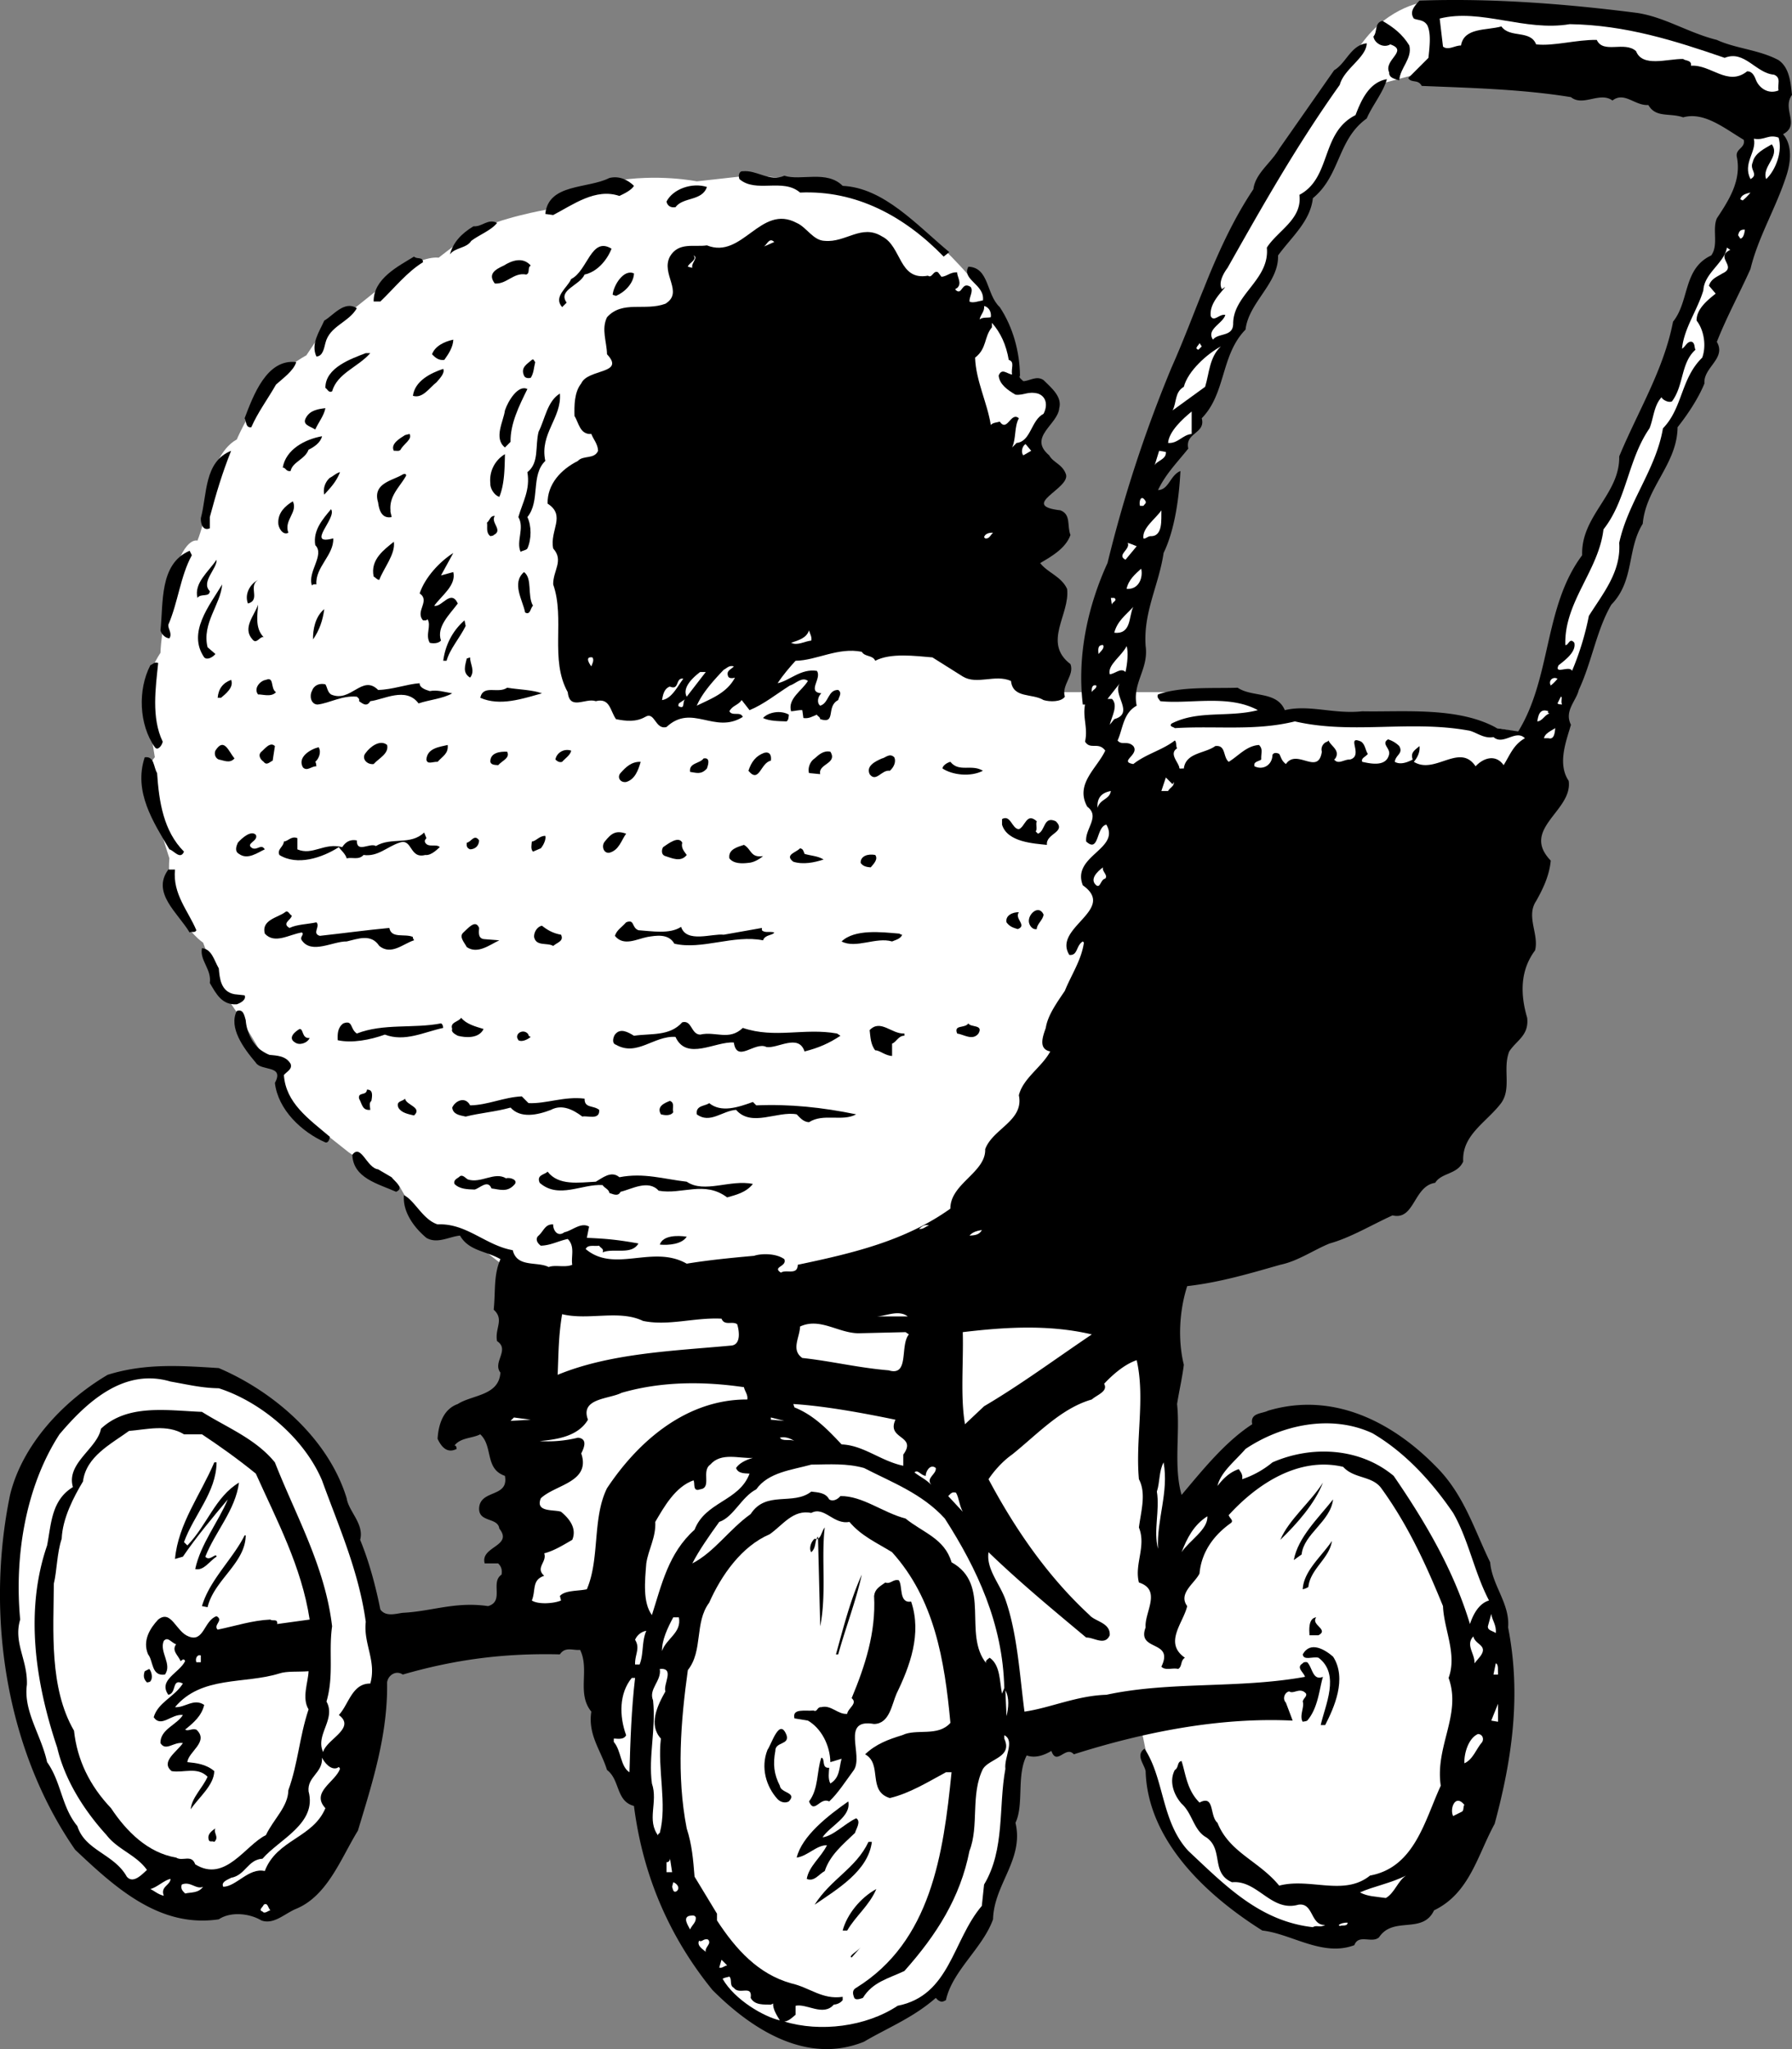
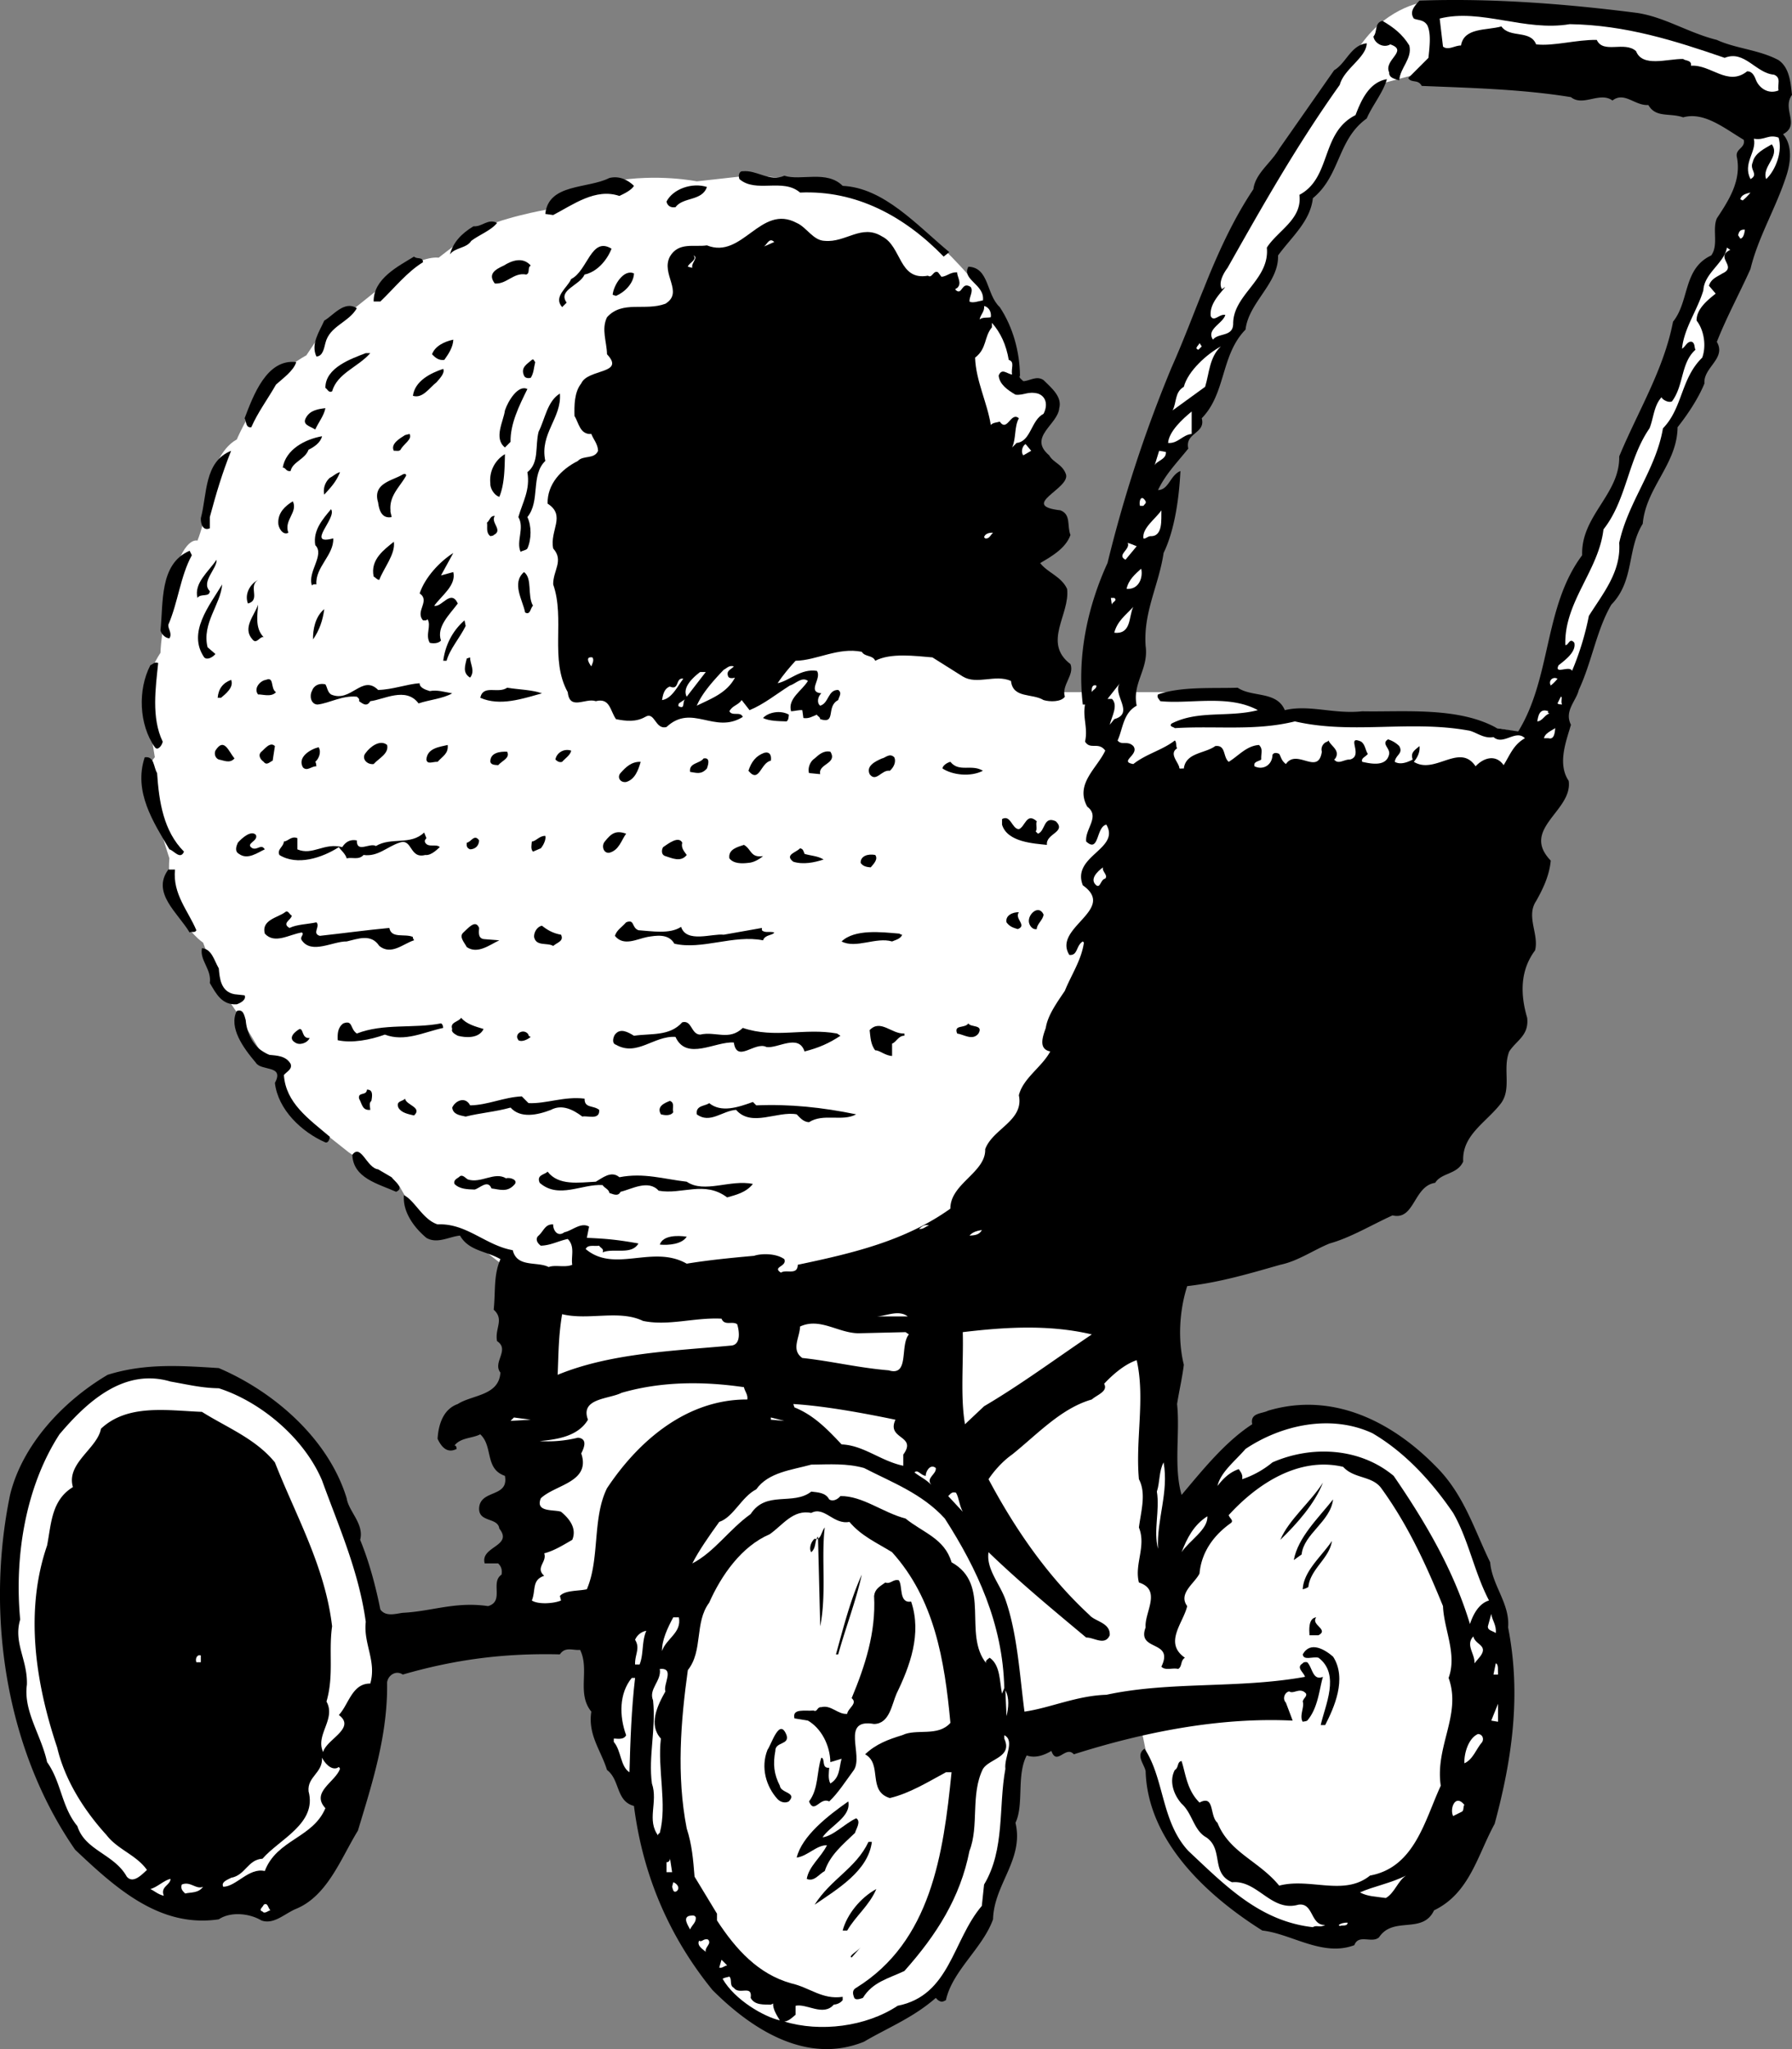
<svg xmlns="http://www.w3.org/2000/svg" width="159.698" height="182.512">
  <rect width="100%" height="100%" fill="#808080" stroke="none" />
  <path fill="#fff" d="m103.3 134.453.5-23-27.704 22.7 11.5 20.5 14-1.2 1.703 8.2s3.274 5.777 6.797 8c3.477 2.277 6.727 3.277 9.203 3 2.524-.223 6.297-2.7 6.297-2.7l7.203-17.8s.024-18.973-10.203-23c-10.273-3.973-14.5 4.5-14.5 4.5l-4.797.8m33.297-69-6.797-1.3-15.203-.7-4.5-1.8H93.8l-8-29 2.297-6s-5.273-6.973-10.297-9c-4.976-1.973-11.203-2-11.203-2l-4.5.5s-3.523-.723-7.5 0c-4.023.777-5.797 2.5-5.797 2.5s-4.476.777-6.5 2c-1.976 1.277-3.203 2.3-3.203 2.3s-1.523-.273-4 1.7c-2.523 2.027-3.5 2.8-3.5 2.8l-2.297 1.2-2 3s-2.476 1.277-4 3.5c-1.476 2.277-2.203 4-2.203 4s-1.773.777-2.297 4c-.476 3.277-1.203 5-1.203 5s-1.273-.473-2.297 3.8c-.976 4.227-1 6.2-1 6.2s-1.476 2.027-1.203 4.3c.227 2.227.703 5 .703 5s-.976.727-.203 3.7c.727 3.027 1.5 5.3 1.5 5.3s-.273 2.227.703 4.5c1.024 2.227 2.297 3 2.297 3l1.5 4 1.703 2.5 1.797 3 1.703 1 1 4 5.297 4.2 4.5 3 2 3.5 3.703.8 5.797 4.5h45.5l44-49M127.096.152s-3.273.278-5.797 3.801c-2.476 3.477-11.476 15.477-14 21.7-2.476 6.277 1.5 6 1.5 6l4.297-8.2 3-4.8 2.5-5 4.5-6.2 3.703-1 3.297-3.3-3-3" />
  <path d="M152.999 3.555c1.675.773 3.773.875 5.5 1.8.972.672 1.074 1.973 1.199 3.098-.926 1.277.773 2.676-.801 3.5.875.977.676 2.574.3 3.7-.925 2.874-2.523 5.476-3.198 8.3-.926 2.074-2.125 4.277-3 6.5.875 1.477-1.227 2.277-1.102 3.7-.523 1.277-1.426 2.675-2.398 3.902-.028 3.273-2.825 5.375-3.102 8.597-1.426 2.278-.723 5.078-2.8 7.203-1.325 2.274-1.723 5.075-2.9 7.598-.226.977-1.323 1.875-.698 3.102-.426 1.472-1.227 3.472-.2 5 .375 2.675-4.328 4.273-1.601 7.097-.125 1.375-.727 2.578-1.301 3.602-.926 1.375.277 2.976-.098 4.398-1.328 1.778-1.328 3.875-.703 6 .176 1.578-.922 1.977-1.597 3-.625 1.578.273 3.375-.801 4.703-1.324 1.672-3.426 2.774-3.301 5.098-.523 1.176-1.926.977-2.5 1.902-1.926.274-1.824 3.375-3.8 2.899-1.923.875-3.723 1.976-5.598 2.5-1.426.574-2.825 1.574-4.403 1.898-2.722.778-5.422 1.578-8.297 1.903-.726 2.273-.828 4.875-.3 7-.125 1.074-.426 2.375-.602 3.5.277 2.574-.324 5.574.402 8.097 1.875-2.222 3.875-4.722 6.297-6.297-.222-1.027.875-.925 1.403-1.203 5.773-1.722 11.074.977 15 5 2.472 2.477 3.375 5.578 4.8 8.5.172 2.078 1.774 3.676 1.598 5.801 1.176 5.977.375 11.676-1.2 17.5-1.523 2.777-2.226 6.176-5.398 7.7-1.027 2.175-3.625.476-4.902 2.402-.625.574-1.824-.325-2.2.699-2.823 1.074-5.624-1.024-8.198-1.3-4.825-3.024-10.227-7.927-10.403-14.2-.125-.625-.922-1.426-.098-2 1.774 2.676 1.473 6.476 3.899 9.101 3.277 3.075 6.375 6.274 11.101 6.797.375-.222.575.078 1.098-.199-1.324.074-1.023-2.023-2.398-1.8-2.426.675-3.625-2.223-5.899-2-1.926-.825-.726-2.923-2.3-4-1.126-.626-1.227-2.126-2.2-3-.726-.825-1.125-2.024-.601-3 .375-.223.175-.723.601-.798.375 1.172.473 2.575 1.598 3.7 1.375-.727.875 1.175 1.601 1.8 1.075 2.672 3.676 3.375 5.5 5.598 2.774-.723 5.774.977 8.098-.898 3.977-.727 4.875-4.926 6.3-8-.523-3.528 1.876-6.325.7-9.602.777-2.125-.422-4.324-.5-6.398-1.523-3.727-3.125-7.227-5.5-10.5-.824-1.125-2.422-.825-3.398-1.903-3.926-.922-7.625 1.477-10.2 4.301.075.277.473.477.2.7-1.524 1.077-2.625 2.577-2.801 4.5-.426.874-1.926 1.777-1.098 2.902-.328 1.472-2.125 3.273-.203 4.597-.422.278-.223.778-.598 1-.527-.125-1.125.176-1.5-.199 1.176-2.426-2.226-1.324-1.402-3.5-.125-1.324 1.477-3.324-.598-4-.425-1.625.676-3.223 0-4.898.176-1.426.676-3.028 0-4.301-.324-3.524.575-7.227-.199-10.602-1.125.375-2.226 1.375-2.902 2.102.375.676-.625.976-1.098 1.398-2.726.778-4.828 3.078-7.101 4.903-.825.574-1.625 1.472-2.102 2.199 2.277 4.273 5.176 8.574 9 12.101.477.575 1.875.672 1.8 1.797-.425.977-1.425.176-2.097.203-3.027-2.527-5.926-4.925-8.703-7.601-.223 1.476.977 2.773 1.5 4.2 1.078 3.073 1.277 6.776 1.703 10 2.274-.325 4.672-1.427 7.297-1.5 5.676-1.224 11.777-.524 17.703-1.599-.125-.425-.828-.828-.203-1.203.078-.125.277-.125.402-.097.473.472.473 1.675 1.399 1.3-.324 1.075-.426 2.774-1.399 3.899-.125.074-.324.074-.402.101-.324-.527.176-1.328 0-1.8.078-.325.375-.426.3-.7-.523-.625-1.124.075-1.5-.203-.425.078-.624.676-.3 1 .176.477.375.977.602 1.602-6.625-.324-13.426 1.074-19.5 3-.727-.824-1.524 1.074-2-.301-.625.375-1.426.676-2.2.402-.925 1.774-.226 4.375-1 6 .774 3.274-1.925 5.473-2 8.598-.925 2.574-3.625 4.574-4.199 7.2-.328.175-.426.175-.703 0l-.2-.2c-2.023 1.777-4.323 2.676-6.398 3.902-5.125 2.075-10.027-1.125-13.5-4.601-3.925-4.824-6.226-10.324-7-16.399-1.625-.425-1.226-2.328-2.402-3.203-.523-1.722-1.723-3.125-1.398-5.199-1.325-1.625-.125-3.723-1-5.5-.625.074-1.325-.324-1.801.402-5.024-.125-9.426.473-14 1.797-.625-.422-1.324.078-1.399.703.075 4.672-1.324 8.973-2.601 13.2-1.524 2.472-2.723 5.875-5.598 7-1.027.472-1.926 1.375-3 1-1.027-.625-2.726-.825-3.8-.102-5.227.777-9.126-2.723-12.801-6.2-6.125-8.823-8.024-20.823-5.801-31.6 1.074-4.423 4.676-8.325 8.7-10.7 3.276-1.023 6.374-.824 9.901-.598 4.875 2.075 9.774 6.274 11.399 11.598.176 1.176 1.574 2.277 1.2 3.7.776 1.874 1.374 4.077 1.8 6.202.476.672 1.375.375 2 .297 2.574-.125 4.676-1.023 7.601-.597 1.473-.426.176-2.125 1.2-2.801.074-.426-.024-.727-.301-1h-1.2c-.425-1.524 2.575-1.524 1.302-3.102-.125-1.023-1.825-.523-1.801-1.797.074-1.726 2.676-.925 2.3-2.902-1.824-.625-1.027-2.625-2.199-3.7-.726.376-1.726.274-2.3 1 .175-.023.175.177.199.302-.926.472-1.426-.325-1.7-.903.075-1.222.473-2.625 1.801-3.097 1.274-.825 3.672-.727 3.797-2.801-.722-.926.875-2.024-.297-2.801-.226-1.125.672-1.926-.3-2.8.175-1.723-.028-3.024.597-4.5-1.222-.723-2.824-.723-3.597-2.098-.926.074-2.028.773-3 .199-1.227-1.024-2.125-2.426-2-3.801.972.477 1.675 2.176 3 2.602 2.574-.125 4.273 1.875 6.699 2.3.375 1.575 2.176.973 3.199 1.5.574-.226 1.477.075 2.102-.203-.125-.722.273-1.625-.403-2.297-.824.172-1.523.575-2.398.598-.324-.223-.524-.625-.2-.898.473-.426.575-1.028 1.301-1-.027.472.375 1.175 1 .699.672-.125 1.473-.926 2.2-.5l-.2 1c1.774.074 2.774.176 4.598.5-.625 1.074-2.223.375-3.2.8.177-.324-.226-.425-.3-.601-.426.074-1.023-.125-1.2.3 2.575 2.177 5.977-.425 9 1.302 1.977-.325 4.075-.528 6-.7.677-.226 1.977-.226 2.7.297.277.676-1.125.676-.3 1.203.476-.328 1.476.274 1.5-.703 4.874-1.023 9.577-2.125 13.6-5-.023-2.222 3.177-3.222 3.102-5.297.672-1.828 3.473-2.527 3-4.8.375-1.528 2.075-2.528 2.797-3.903-1.125-.222-.625-1.422-.398-2.097.176-1.125.976-2.227 1.699-3.301.574-1.426 1.477-2.727 1.7-4.301l-.098-.098c-.625.375-.426 1.274-1.2 1.2-1.527-2.426 4.274-4.028 1.2-6.2-1.028-2.625 3.375-3.226 2.097-5.402-.922.176-.625 2.574-1.797 1.5-.125-1.125 1.274-2.223.098-3.098-1.125-2.027.875-3.425 1.602-5-.625-.828-1.325-.027-1.801-.8.273-1.227-.227-2.125 0-3.301h-.2c-.527-4.426.473-8.824 2.2-12.602a118.355 118.355 0 0 1 5.699-17.398c2.375-5.324 3.977-10.926 7.3-15.899.177-1.425 1.575-2.328 2.302-3.601l4.898-7c1.074-.625 1.477-2.227 2.902-2.399-.027 1.274-2.027 2.274-2.402 3.7-3.824 5.375-6.824 10.675-10 16.3-.426.575-.824 1.375-.5 1.899l.3-.2c-.425.575-1.425 1.473-1.3 2.598.277.578.777-.222 1.3-.098-.226.774-1.726 1.274-1.1 2.2.476-.625 1.777-.227 1.8-1.399-.023-2.625 3.277-3.926 3-6.8.977-1.528 3.176-2.528 2.902-4.7 2.875-1.527 1.875-5.527 5-7.101.473-1.227 1.172-2.926 2.797-3.2-.324 1.176-1.324 2.375-1.797 3.5-2.625 1.875-2.328 5.075-4.8 7.098-.227 2.078-1.926 3.477-3.102 5.102.074 2.476-2.625 4.175-2.898 6.601-2.227 2.274-1.727 5.672-3.903 7.899.375 1.375-1.523 1.273-1.199 2.699-1.023 1.277-2.023 2.277-2.7 3.7.977-.024 1.075-1.325 2-1.7-.124 2.476-.523 5.277-1.5 7.3-.425 2.876-1.823 5.274-1.6 8.301.277 2.075-1.223 3.274-.798 5.301-1.226.672-1.226 2.074-1.703 3.098.375.476.875-.023 1.403.5.574.777-1.325 1.375 0 1.601 1.175-.925 2.574-1.226 3.699-2.101.176.176.074.476.199.7-.723.476.074 1.175.2 1.702-.024.172.175.074.402.098.175-1.426 1.875-1.324 2.8-2 .973-.125.672.977 1.2 1.402.875-.527 1.574-1.425 2.699-1.5.375.375.176.672.199 1.297-.223.176-.723.176-.598.602.774.375 1.575-.125 1.598-1 .074-.227.375-.227.602-.102.175.278.175.578.597.903.977-1.426 2.875 1.074 3.203-1.102-.125-.426.172-.824.5-.898l.098-.102c.176.477 1.074.875.602 1.602l-.102.097c.375.477.875-.023 1.402 0 1.274-.324-.425-2.222 1-1.597.375.273.375.773.598 1.097-.223.278-.625.375-.5.703.777.172 2.176.473 2.402-.703.075-.523-.726-.922-.101-1.297a2.42 2.42 0 0 1 1 .598c.375.676-.324.777-.399 1.402.473.274 1.075.075 1.598-.203-.223-.625.176-.824.602-1.199.074.574-.227 1.074-.5 1.402 1.875 1.172 4.074-1.726 5.5.399.675-.727 1.773-1.125 2.5-.102.574-.922.875-1.824 1.898-2.398-.824-.824-1.926.676-2.8-.102-.923.176-1.626-.523-2.298-.597-5.226-.926-10.328.375-15.402-.801-3.523.875-7.023.375-10.7.601-.124-.125-.523-.125-.3-.402 2.375-1.223 5.074-.523 7.7-1.2-2.626-1.425-6.024-.523-8.7-.8-.125-.223-.324-.324-.2-.598 2.075-.726 4.774-.527 7.102-.601 1.274.875 3.473.273 4.2 2 2.175-.524 4.375.375 6.898.101 3.676.075 8.574-.425 12 1.5l1.902.297c2.973-4.824 2.274-11.125 5.7-15.699-.125-3.523 3.375-5.426 3.3-8.8 1.672-4.024 3.973-7.723 4.797-12 1.477-1.825.875-4.723 3.403-5.9.675-.925.074-2.323.5-3.3 1.074-1.625 2.175-3.324 1.8-5.398-.226-.825.774-.825.598-1.602-1.723-1.023-3.523-2.523-5.398-2-1.227-.426-2.426.074-3.102-1.098-1.223.075-2.125-1.226-3.2-.402-1.124-.824-2.624.574-3.698-.3-4.426-.723-9.125-.825-13.301-1-.324-.626-.926-.223-1.2-.7l1.801-1.8c.075-.825.274-2.126-.101-2.9-.324-.523-.824-.425-1.2-.6-.425-.626.075-1.126.5-1.598 6.376-.227 12.973.273 19.399 1.097 2.477.375 4.574 1.778 7.102 2.403" />
  <path fill="#fff" d="M153.698 5.152c1.773-.722 2.773 1.375 4.398 1.5.676.278.278.875.403 1.403-.926.375-1.727-.227-2-.903-.125-.324-.325-.824-.801-.797-1.727 1.375-3.227-.625-5-.5.074-.527-.524-.425-.7-.601-1.425-.024-3.624.773-4.199-.7-1.027-.925-2.925.274-3.5-1-1.828-.027-3.828.575-5.402.4-.523-1.325-2.324-.524-3.098-1.599-1.328.375-3.328.075-3.601 1.7-.524-.028-1.125.472-1.602.097l-.297-2.5c3.672-.922 7.575 1.176 11.598.5 4.977.078 9.375 1.477 13.8 3" />
  <path d="M125.596 4.055c.278 1.175-.824 1.972-.898 3.097-.426-.125-.926-.222-.899-.699-.527-1.125 1.774-1.926.098-2.5-.625.375-1.426-.125-1.5-.7.375-.425.074-1.226.8-1.398.977.575 1.774 1.172 2.4 2.2" />
  <path fill="#fff" d="M158.499 12.254c.375 1.176-.227 2.875-1.102 3.7-.426-1.126 1.277-2.024.5-3.099-.625.375-1.523.774-1.7 1.598-.323.676.575 1.074-.198 1.5-.727-1.426.574-2.426.3-3.598.973.172 1.274-.425 2.2-.101" />
  <path d="M69.897 15.652c1.477.477 3.777-.523 5.2.903 3.675.175 6.577 3.472 9.5 5.898l-.5.402c-3.524-3.625-7.825-5.925-12.798-5.703-1.527-1.324-3.925.078-5.402-1.199-.125-.324-.023-.723.3-.7 1.274-.124 2.376.977 3.7.4m-13.398.902c-.227.375-.825.675-1.301.898-2.125-.723-4.125.777-5.899 1.7l-.703-.098c.278-2.727 3.778-2.227 5.703-3.2.875-.226 1.672.172 2.2.7m6.5.097c-.426 1.278-2.125.875-2.801 1.801-.426.074-.727-.125-.801-.5.574-1.125 2.277-1.723 3.602-1.3" />
  <path fill="#fff" d="M155.999 17.152c-.227.278-.528.578-.7.703l-.203-.101c.078-.426.578-.524.903-.602" />
  <path d="M73.499 21.453c1.875.176 3.273-1.523 5.097-.398 1.778.875 1.477 3.972 4.102 3.5.375.273.476-.528.898-.301l.301.398c.477-.023.777-.422 1.402-.398-.027.375.473.976 0 1.398-.125.078-.226.078-.101.203.574.473.476-.828 1.3-.3.274.375-.124.875-.101 1.3.277.172.777-.027 1.2-.101.175-1.426-1.923-1.824-1.298-3 1.875.074 1.575 2.476 2.797 3.601 1.176 1.774 1.778 3.973 1.801 6.098-.125.176.074.277.3.5.575-.023 1.177-.523 1.802-.098.675.672 1.675 1.473 1.398 2.5-.125 1.473-2.824 2.575-.898 4.2.375.675 1.175.773 1.5 1.699.375 1.273-4.227 2.773-.5 3.199.972.375.574 1.375.898 2.2-.426 1.175-1.625 1.874-2.7 2.5.677.874 1.876 1.175 2.4 2.3.277 2.277-2.223 4.777.3 6.7.375.976-.824 1.874-.5 2.902-.324.472-1.324.472-1.898.3-1.028-.625-2.727-.125-2.903-1.703-1.422-.625-3.023.375-4.297-.398l-2.703-1.7c-1.523-.124-3.722-.425-5.097.301-.227-.527-.926-.328-1.2-.8-2.125-.426-4.027.773-5.902.8-.523.575-1.125 1.274-1.598 2 1.075-.226 2.075-1.328 3.5-1.101.473.676-.925 1.875.399 2-.324.273-.426.875-.102 1.101.778-.226.676-1.425 1.602-1.402.375.277.074.574 0 .902-1.125.575-.125 2.172-1.602 1.7-.023-.227-.222-.227-.297-.403-.425.176-.726.375-1.203.301l-.097-.7c-.325-.023-.625.075-1 .102-.325-1.125.972-1.828 1.5-2.703-.528-.422-1.125.278-1.602.403-1.223.773-2.324 1.675-3.598 2.199l-.703-.899c-.324.473-.824.473-1.097 1 .273.473.972-.027 1.199.5-2.524 1.575-4.524-1.226-6.801.899-1.023.273-1.023-1.426-1.898-.899-.825.473-1.727.375-2.602.2-.523-.727-.523-1.926-1.8-1.602-.923-.324-2.325.875-2.5-.8-1.626-2.923-.223-6.524-1.298-9.598-.027-1.227.973-2.125 0-3.2-.328-1.625 1.172-2.925-.5-4-.027-1.726 1.172-3.027 2.7-3.8.472-.528 1.472-.125 1.8-.903-.027-.625-.425-1.023-.601-1.5-1.024.078-1.125-1.023-1.5-1.597-.024-.926-.024-2.125.601-2.903.575-1.324 3.973-.824 2.297-2.597-.023-1.125-.523-2.227 0-3.301 1.375-1.524 3.375-.524 5.203-1.2 1.672-1.027-.425-2.624.399-4.199.773-1.328 2.176-.828 3.3-1 3.176 1.274 4.774-3.726 8-2 .876.375 1.473 1.575 2.5 1.598M44.3 19.855c-.528.672-1.626 1.075-2.301 1.598-.426.676-1.426.574-1.903 1.2.278-1.024.977-1.825 2.102-2.5.773.077 1.273-.723 2.101-.298" />
  <path fill="#fff" d="M155.499 20.453c-.028.277-.125.777-.403.8l-.199-.3c.074-.324.176-.523.602-.5m-86.5 1.102-.903.398c.278-.223.477-.824.903-.398" />
  <path d="M54.499 22.152c-.426 1.078-1.325 2.078-2.403 2.301-.422.977-2.422 1.375-1.597 2.5l-.403.402c-.824-.925.477-1.726.801-2.5 1.477-.726 1.777-3.828 3.602-2.703" />
  <path fill="#fff" d="M154.198 22.254c-1.426.676.676 1.476-.7 2.101-.425.274-1.027.473-1.199 1.098l.598.7c-.723.577-1.723 1.374-1.7 2.402.677.875.876 2.273.5 3.3-1.925 1.875-1.726 4.473-3.5 6.297-.624 3.676-3.124 6.578-3.898 10.203.172 2.575-1.425 4.473-2.703 6.5a25.067 25.067 0 0 1-1.5 4.899c-.222-.524-1.625.375-1.199-.5.676-.524 1.574-1.227 1.402-2-.425-.524-.527.273-.8.2-.125-3.825 2.972-6.626 3.398-10.302 2.074-2.625 2.176-6.222 4.102-9 .375-.922.375-2.023 1.097-2.797-.125.075.477.575.903.399 1.074-1.426.773-3.426 2.097-4.602-.125-.222-.023-.523-.297-.699-.425-.125-.625.477-.902.602.176-1.825 1.375-3.426 1.902-5.2.075-1.527 1.875-2.425 2.098-3.8l.3.199m-92.499 1.601-.399-.101c.075-.324.875-.625.5-1 .473.176-.226.676-.101 1.101" />
  <path d="M37.698 23.355c-1.426.875-2.524 2.274-3.801 3.5h-.598c-.027-2.027 2.172-3.125 3.598-4 .277.274.777-.027.8.5m9.603.297c-.329.176-.028.676-.403.801-1.125-.223-1.723.875-2.8.8-.626-.823-.024-1.226.8-1.6.676-.423 1.676-.825 2.402 0m9.2.702c-.028.875-.825 1.672-1.602 2l-.3-.101c.077-.824.976-2.324 1.902-1.899M31.8 27.453c-.727 1.277-2.426 1.574-2.801 3.102-.125.472-.227 1.175-.801 1.199-.524-1.125.273-2.227.699-3.2.777-.425 1.777-1.824 2.902-1.1" />
  <path fill="#fff" d="M88.3 28.254c-.329.074-.727-.024-1 .2.074-.427.472-.724.398-1.2.375.074.676.476.601 1m1.598 3.801c.574.175.176.773.3 1.3-.425-.027-.925-.625-1.198.098.074.777.773 1.277 1.5 1.7.773.077 1.074-.325 2-.098.773.273.875 1.074.5 1.8-1.125.575-1.125 2.473-2.403 2.598l-.398.402c.375-.828.176-1.828.601-2.601-.726-.625-1.027 1.273-1.703.3-.222.075-.625.075-.797.301-.328-2.027-1.328-3.925-1.402-6 1.074-.828.777-1.828 1.5-2.703v-.398c.777.875 1.277 1.976 1.5 3.3" />
  <path d="M40.397 30.254c-.023.676-.426 1.273-.8 1.8-.524.075-.825-.226-1.098-.5.273-.726 1.074-1.124 1.898-1.3" />
  <path fill="#fff" d="M106.8 31.152c-.426-.125.074-.422.097-.597l.2.3-.298.297m.598 3.301-2.898 2.102c.375-.727.175-1.625 1-2.102.375-1.426 2.074-2.926 3.3-3.598-1.027.973-1.027 2.375-1.402 3.598" />
  <path d="M32.999 31.453c-1.125 1.277-2.926 1.777-3.403 3.402-.324.172-.422-.226-.597-.3-.028-1.825 2.375-2.625 3.597-3.102H33m14.698.801c-.125.476-.125.976-.399 1.398-.328.078-.527-.023-.601-.199-.324-.723.273-1.023.699-1.398.176-.125.176.074.3.199m-21.3 0c-.223.773-1.223 1.476-1.8 2-.723 1.273-1.626 2.476-2.2 3.8-.523.075-.426-.527-.598-.8.774-2.024 1.973-5.324 4.598-5m13.102.601c.175.375-.325.875-.602 1.2-.625.472-1.223 1.472-2.098 1.199.172-1.324 1.575-2.024 2.7-2.399m7.5 1.797c-.727 1.477-1.528 3.078-1.5 4.703l-.5.5c-1.028-.828-.125-2.328 0-3.3.273-.825 1.175-2.325 2-1.903m2.898.403c.176 2.175-1.824 3.574-1.3 6-1.325 1.273-.423 3.574-1.598 5 .375.773.375 1.972 0 2.8-.125.172-.426.172-.602.297-.426-.922.375-2.125-.2-3.097.376-1.325 1.075-2.426.802-4 1.074-.825.675-2.325 1-3.602.574-1.125.773-2.723 1.898-3.398m-20.898 1.3c-.125.672-.625 1.274-.903 1.899-.523-.324-1.222-.426-.797-1.102.375-.625 1.075-.722 1.7-.797" />
  <path fill="#fff" d="M106.198 38.652c-.824.078-1.227.875-2.102.801.078-1.023 1.278-2.125 2.102-2.8v2" />
  <path d="M35.698 40.055c-.125.175-.426.074-.602.097-.324-.625.578-1.125 1-1.398l.403-.102c.273.477-.528.875-.801 1.403m-7-1.2c-.125.575-.727.973-1.2 1.2-.324.875-1.425 1.074-1.601 1.898-.426.074-.426-.324-.7-.3.274-1.626 1.977-2.524 3.5-2.798" />
  <path fill="#fff" d="M91.198 40.555c-.227-.227-.125-.825.199-1l.5.597-.7.403" />
  <path d="M20.596 40.152c-.824 2.078-1.324 3.778-1.898 5.903v1c-.625.273-.824-.426-.801-.903.574-2.125.277-5.023 2.7-6" />
  <path fill="#fff" d="M103.897 40.254c.074.676-.824.773-1 1.2l.402-1.302.598.102" />
  <path d="M44.999 40.453c-.028 1.176-.028 2.676-.5 3.8-.426-.124-.825-.726-.801-1.198a2.686 2.686 0 0 1 1.3-2.602M30.3 42.055c-.329.875-.926 1.472-1.403 2-.125-.528.074-1.125.5-1.5.277-.125.574-.426.902-.5m5.899.3c-.524.973-1.524 1.774-1.399 3.098-.027.176.075.375.098.602-.926.175-1.125-.727-1.2-1.301-.523-1.727 1.274-1.926 2.2-2.5.074-.024.277-.125.3.101" />
  <path fill="#fff" d="M102.096 44.652c.078.176-.125.278-.199.403h-.3c-.126-.325.077-1.125.5-.403" />
  <path d="M26.096 44.652c.477.977-.824 1.676-.398 2.801-.524.277-.926-.523-.899-.898-.027-.926.672-1.528 1.297-1.903m3.602 3.301c.074 1.477-1.625 2.574-1.5 4.102-.125-.028-.324-.028-.399.097-.425-1.222 1.172-2.722.297-3.597-.222-1.325.676-2.325 1.403-3.2.574.774-2.325 3.274.199 2.598" />
  <path fill="#fff" d="M102.499 47.754c-.325.074-.426.273-.602.2-.125-.927 1.074-1.724 1.602-2.5-.028.776.175 2.374-1 2.3" />
  <path d="M43.999 47.652c-.028.078-.227.078-.301.102-.426-.324-.227-.824-.301-1.2.277-.226.277-.624.7-.6-.423.573.777 1.276-.098 1.698" />
  <path fill="#fff" d="M88.499 47.453c-.227.176-.325.574-.7.5l-.101-.098c.074-.328.476-.425.8-.402" />
  <path d="M33.8 51.652c-.227-.023-.329-.222-.5-.297-.329-1.527.972-2.425 1.796-3.101.176 1.074-.922 2.375-1.297 3.398" />
  <path fill="#fff" d="m101.3 48.652-1 1.203c-.829-.425.472-.925.199-1.5.273.075.472.172.8.297" />
  <path d="M17.096 49.453c-1.023 1.875-1.222 4.176-2.097 6.2-.028.374.375.777.097 1.202-.422-.027-.722-.425-.797-.703.274-2.422-.125-5.922 2.598-7.097l.2.398m23.3 1.5c.277 1.176-1.023 2.074-1.7 3 .677.176 1.477-1.523 2.102-.2-.726.977-1.925 2.075-1.5 3.302-.226.273-.726.273-1 .199-.425-.727.172-1.524-.203-2.102-.125.176-.324.078-.398.102-.727-.824.676-1.727-.301-2.399.477-1.425 1.777-2.828 3-3.601l-1.098 2 1.098-.3m-21.699 1.698c-.024.578-.824.176-1.102.602-.324-1.324.977-2.324 1.703-3.399.075.774-1.425 1.973-.601 2.797" />
  <path fill="#fff" d="M100.397 52.453c.176-.824.777-1.324 1.3-1.8.177.675-.124 1.874-1.3 1.8" />
  <path d="M47.499 53.953c-.227.176-.227.875-.7.602-.226-1.125-1.226-2.625-.101-3.602.773.574.273 2.074.8 3" />
-   <path fill="#fff" d="m79.499 51.453-.7.7.7-.7" />
  <path d="M22.999 51.652c-.926.578.273 1.778-.903 2.102-.324-.824.176-1.727.903-2.102m-4.5 6 .699.602c-.227.273-.727.574-1 .3-1.524-2.226.476-4.624 1.601-6.5-.125 1.774-1.828 3.473-1.3 5.598" />
  <path fill="#fff" d="M99.3 53.254c.374.273-.329.375-.204.7l-.097-.7h.3" />
  <path d="M23.499 56.754c-.325-.125-.625.676-1 .2-.926-1.024.175-2.126.5-3.099-.028.774-.325 2.075.5 2.899" />
  <path fill="#fff" d="M99.3 56.355c.273-1.027.972-1.527 1.699-2.3-.426.773-.125 2.472-1.7 2.3" />
  <path d="M27.897 56.953c-.023-.824.176-2.023 1-2.7-.125.977-.426 1.876-1 2.7m13.602-1.199c-.528 1.074-1.426 2.074-1.7 3.101h-.3c.175-1.328.773-2.625 1.898-3.601l.102.5" />
-   <path fill="#fff" d="M72.3 57.055c-.626.074-1.227.472-1.801.199.675-.227 1.375-.426 1.597-1.102.078.278.278.578.203.903m26.001.398c.171.277-.227.574-.403.8-.023-.323-.125-.823.402-.8m2.001 2.402c-.426-.425-.926.172-1.403.2-.223-.825 1.074-1.625 1.5-2.5.176.472.074 1.574-.098 2.3" />
  <path d="M41.897 60.355c-.723-.425-.426-1.125-.3-1.703l.3-.097c-.023.574.477 1.175 0 1.8" />
  <path fill="#fff" d="M52.8 58.555c.171.273-.028.574-.102.8 0 0-.727-.925.101-.8" />
  <path d="M14.096 59.055c-.222 2.175-.625 4.875.403 7-.028.273-.426.875-.7.5-1.425-2.028-1.527-5.125-.402-7.301.277-.125.375-.324.7-.2" />
  <path fill="#fff" d="M65.397 59.355c-.223.274-.723.375-.5.899.074.176.375.176.602.101-.727 1.375-2.125 1.875-3.403 2.5.477-1.125 1.477-2.226 2.403-3.203.273-.125.472-.422.898-.297m-4.199 2.7c-.426-.825.574-1.727 1.199-2.2h.5l-1.7 2.2m-.3-1.602c-.523.676-1.023 1.777-1.898 1.902.074-.425.175-1.027.699-1.203.875.375.476-.824 1.199-.699m77.903 0a3.373 3.373 0 0 1-.602.602c-.227-.426.176-.825.601-.602" />
  <path d="M19.698 62.152h-.301c.074-.824.477-1.324 1.2-1.597.277.675-.524 1.273-.9 1.597m4.899-.5c-.422.477-1.222.176-1.597.203-.426-.527.175-1.226.699-1.3.773-.325.375.773.898 1.097m13.704-.097c.671-.125 1.273.074 2 .199-.829.476-2.028.574-3 .898-1.126-1.523-3.126-.324-4.301-.199-.325.574-.727.176-1 0 .074-.223-.125-.324-.2-.398-1.328-.125-2.425.574-3.5.699-.625-.024-.726-.824-.5-1.2.172-.527.672-.726 1.2-.6.175.276.175.675.5.901 1.773.774 2.773-1.828 4.199-.402 1.273-.023 2.574-.523 3.699-.598-.023.375.477.575.902.7" />
  <path fill="#fff" d="m99.3 64.055-.403.5c.176-.727.777-1.727.2-2.301h-.4l1.102-1.399c-.726.973 1.375 2.672-.5 3.2m-1.601-3c.074.273-.324.375-.399.597-.027-.222-.027-.722.399-.597" />
  <path d="M48.3 61.754c-1.727.476-3.727 1.176-5.5.398.273-1.222 1.574-.324 2.398-.898 1.074.176 2.176.176 3.101.5" />
  <path fill="#fff" d="M139.198 62.754c-.227-.024-.324-.024-.399-.102l.297-.597c.176-.028-.023.375.102.699m-78.602.199c-.222-.023-.125-.223-.097-.3l.597-.4c-.324.177-.023.876-.5.7m77.403.402c-.125.075-.028.172.097.2-.422.074-.625.675-1.097.699.074-.426.175-1.227 1-.899" />
  <path d="M70.3 63.652c-.028.278-.028.477-.204.602-.722-.024-1.523-.024-2.097-.3.472-.524 1.574-.724 2.3-.302" />
  <path fill="#fff" d="M137.999 65.754h-.403c.078-.426.578-.625 1-.899-.023.172-.023 1.075-.597.899" />
  <path d="M34.499 66.355c.175.774-.727 1.172-1.2 1.7-.625.074-1.125-.528-.703-1 .375-.528 1.278-1.227 1.903-.7M24.3 67.754c-.227.074-.528.476-.801.101-.325-.226-.528-.625-.2-.902.274-.223.774-.926 1.2-.5l-.2 1.3m-3.402-.198c-.426.472-.926.175-1.398.097-.325-.125-.426-.523-.301-.797.773-1.226 1.176.075 1.699.7m19-1.2c.074.774-.426.973-.898 1.5-.426-.027-.926.274-1-.203.074-1.023 1.175-1.125 1.898-1.297m-11.5.2c.277.472-.023 1.074-.3 1.3.077.075.077.274.1.399-.425-.024-.823.476-1.198.101-.528-.925.675-1.625 1.398-1.8m22.5.3c-.023.375-.625.774-.8 1-.223.075-.423-.027-.598-.203.074-.523.675-1.023 1.398-.797m-5.699.098c.273.574-.426.777-.801 1.2-.324-.024-.625-.024-.7-.298-.023-.828.876-.925 1.5-.902m28.802 0c.675 1.074-1.125 1.074-.903 2l-1-.098c-.125-.425.078-1.027.5-1.3.375-.325.778-.727 1.403-.602m-5.301.801c-.926.176-1.024 2.074-2 .898.273-.824.676-1.324 1.398-1.597.477-.125.676.175.602.699m11-.301c.176.375-.024.875-.399 1.2-.726-.126-1.226 1.077-1.8.3-.325-.723.472-1.125 1.097-1.398.278-.028.676-.528 1.102-.102m-65.699 1.402c.175 2.575.574 5.172 2.398 7-.324.774-.926-.125-1.3-.203-1.423-2.422-3.223-5.125-2.2-8.199.875-.125.777.875 1.102 1.402m49-.402c-.528.574-.926.375-1.5.3-.125-.823.875-.726 1.199-1.198.676-.125.375.675.3.898m-5.902-.598c-.222.774-.523 1.575-1.297 1.797-.527.078-.828-.422-.5-.797.473-.527.973-1.027 1.797-1m30.5.797c-1.125.578-2.722.375-3.597-.199-.028-.223.375-.523.699-.598.773.973 1.875.172 2.898.797" />
-   <path fill="#fff" d="M104.596 69.652c.078.375-.324.477-.5.801h-.597l.398-1.2.602.602.097-.203m-5.597.801c-.125.777-.926.676-1.2 1.5-.027-.824.274-1.324 1.2-1.5" />
  <path d="M90.8 73.855c.574-.226.671-1.527 1.597-.703-.125.278.074.676-.098.903l.2.199c.675-.227.472-1.625 1.597-1.102.977.977-.922 1.078-.797 2.102-1.125-.125-3.527-.227-4-1.8v-.5c.774-.427.875.874 1.5.901m-67.999.5c.273.575-1.028.774-.301 1.2.472.175.773-.426 1.097.097-.625.278-1.523.977-2.297.403-.425-.227-.226-.727-.101-1 .375-.426 1.176-1.125 1.601-.7m15.2.297c-.028.078-.227.176-.102.403.277.472.977.074 1.3.398-.124.074-.726.777-1.3.7-1.426.374-1.125-1.524-2.3-1.098-1.126.375-1.923 1.273-3.2 1.097-.426.477-1.023.176-1.5.301-.125-.426-.523-.723-.7-1-1.523.977-3.726 1.676-5.3.7-.223-.524.375-.723.402-1.2.375-.023.672-.523 1.2-.3v1c1.375.577 2.375-.626 4-.2.273-.426.675-.723 1.3-.598-.027 1.172 1.172.172 1.7.5 1.375-.828 3.074-.027 4.3-1.203l.2.5m17.801-.398c-.426.574-.626 1.476-1.5 1.7-.528.073-.727-.626-.403-1 .574-.724.977-1.024 1.902-.7m-7.203.199c.078.277-.125.777-.398 1.102l-.7.3c-.226-.226-.124-.625-.101-.902.375-.023.676-.523 1.2-.5m-5.899.402c-.024.473-.324.774-.801.797-.324-.125-.324-.324-.3-.597.374-.028.675-.825 1.1-.2m18.501 1.297c-.524.676-1.324.278-1.899.102-.425-.125-.328-.625-.203-.8.477-.325 1.375-1.024 1.703-.4-.125.473.172.774.399 1.098m6.801.102c-.325.273-.825.574-1.301.601-.625.075-1.324.075-1.7-.402-.124-.824.774-1.023 1.301-1.2.672.376.575 1.177 1.7 1m3.699-.198c.574.175 1.176.175 1.699.5-.824.273-1.824.472-2.7.199-.823-.625.274-.824.602-1.2.274.075.274.176.399.5m6.301.098c.273.375-.125.778-.403 1.102-.422-.024-.722-.125-.898-.399-.024-.625.676-.828 1.3-.703" />
  <path fill="#fff" d="M98.499 78.254c-.426.074-.426.875-.801.601-.625-.527.074-1.226.601-1.601-.125.375.473.676.2 1" />
  <path d="M15.596 77.453c-.222 2.176 1.176 3.676 1.903 5.402-.125.274-.426.075-.602.2-1.023-1.727-3.426-3.528-1.898-5.602h.597m77.403 4c-.028.477-.625.875-.602 1.3-.324.075-.625-.226-.7-.6-.124-.723.876-1.626 1.302-.7m-67 .102c-.028.375-.926.675-.2 1.097.672-.324 1.575-.324 2.399-.5.375.375-.426.977.3 1.203 2.075-.226 4.274-.527 6.2-.703.176.977 1.375.477 2.101.801-.027.176.075.176.098.3-.926.274-2.023 1.376-3.098.5-.726-1.124-1.925-.624-2.902-.398-1.223-.027-3.125 1.172-4-.101-.223-.324.277-.524 0-.7-1.125.176-2.426 1.075-3.3.098-.325-1.222 1.175-1.422 1.8-1.898.277-.227.375.176.602.3m64.801-.3c-.426.574.773 1.176-.102 1.5-.426-.125-.727-.227-1-.602-.125-.625.574-.922 1.101-.898m-33.902 1.601c1.176.075 2.777.375 3.8-.3.477 1.472 2.774.574 3.802.699l3.398-.602v.203c.277.274.676.075 1.102.2-.125.273-.825.175-1 .699-2.625-.524-5.426.875-7.903.3-.523-.925-1.625-.726-2.398-.6-.926.175-2.125.874-2.899-.099.172-.527.575-.726 1-1.203.774-.324.473.477 1.098.703m-13.699.797 1.3.102c-.824.375-1.925 1.273-2.902.601-.222-.425-.722-.925-.297-1.3.375-.325 1.075-1.227 1.399-.403-.024.375-.125.977.5 1m6.801-.398c.273.574-.325.676-.7 1-.527-.324-1.527.074-1.703-.8-.023-.427.278-.927.703-1 .473.374.973.675 1.7.8m30.398 0c-.125.375-.625.476-.898.601-1.426-.425-3.227.672-4.5 0 1.175-1.125 3.574-.828 5.097-.703.078-.023.078.078.301.102m-60.898 3c.074.875.175 2.074 1.398 2.3l.902.098c.172.375-.328.676-.703.801-1.324.074-1.824-.926-2.398-1.898.176-1.227-.926-2.028-.7-3.102.876.074 1.075 1.074 1.5 1.8m2.399 4.602c.074 1.075.676 2.575 2.102 3.098.675.074 1.472.074 1.898.8.176.477-.324.677-.598 1 .172 2.477 2.172 3.876 4.098 5.5-.023.177-.125.575-.398.5-2.125-.925-4.227-2.925-4.5-5.3.875-1.625-1.227-1.023-1.7-1.8-1.125-1.325-2.425-3.126-1.703-4.598.578-.227.676.375.801.8m21.199.797c-.422.875-1.625.778-2.297.602-.226-.125-.625-.324-.5-.602-.226-.625.575-.625.797-1 .477.578 1.278.778 2 1m19.301.5c1.375-.324 2.574.578 3.8-.597 2.876.972 5.477-.028 8.4.5l.3.199c-1.023.676-1.926 1.074-3.2 1.398-.523-1.625-2.425-.222-3.398-.398-1.027-.524-2.625 1.476-2.902-.399-1.625-.125-4.223 1.672-5.2-.5-1.925-.125-3.425 1.774-5.3.7-.426-.125-.223-.727-.098-.903.473-.625 1.172-.222 1.7.102 1.472-.227 3.175.074 4.3-1.2.875-.226.774 1.075 1.598 1.098M31.8 92.055c2.374-.926 5.074-.426 7.5-.903.171.078.171.278.199.403-1.727.375-3.426 1.273-5.2.597-1.328.477-2.925.778-4.203.5-.023-.523-.023-1.125.5-1.5.875-.324.578.477 1.203.903m55.399 0c-.524.675-1.324.074-1.899 0-.328-.825.672-.426 1-.903.172.375 1.375.078.899.903m-6.602.199c-.523-.024-.722.574-1.097.7v1.1c-.625-.027-1.125-.527-1.5-.5-.426-.527-.426-1.226-.5-1.8.972-1.024 1.972.375 3.097.3v.2m-53 .199c-.222.477-.922.676-1.297.402-.726-.425.075-1.027.399-1.203.375-.023.176.875.898.801m19.704-.098c-.329.274-.829.473-1.102.297l-.102-.199c-.125-.523.676-.824 1-.3-.023.077.078.175.203.202m-14.203 5.7c-.222.175-.125.472-.097.8-.727.075-.727-.527-1-1-.125-.625.675-.226.699-.8.574-.028.476.574.398 1m14 .199c1.578.074 3.176-.625 5-.399-.023.875.778.575 1.301 1 .074.973-1.125.473-1.5.598-.824-.625-1.824-1.125-2.8-.598-1.223.473-2.723.774-3.598-.203-1.325.375-2.727.477-4 .801-.625-.125-1.125-.223-1.2-.8.274-.626 1.172-1.024 1.598-.2 1.574-.023 2.977-.723 4.602-.8l.597.6m-10.199 1.102c-.523-.125-1.125-.226-1.398-.703-.227-.625.375-.523.597-.797.078.575 1.578.774.801 1.5m23.102-.3c-.227.375-.825.273-1.102.199-.426-.727.375-1.024.8-1.2.477.176.177.676.302 1m7.398-.601c2.977-.125 5.875.176 8.902.8-1.226.677-2.925-.124-4.203.7-.523-.023-.824-.426-1.097-.7-1.727-.323-4.028 1.177-5.403-.398-1.222.075-2.324 1.274-3.5.399-.125-.824.778-.727 1.102-1 1.074.875 2.574.375 3.898-.102l.301.301m-32.5 6.402c.277.375 1.176.973.402 1.297-1.625-.722-3.828-1.222-3.902-3.297.777-1.027 1.277 1.172 2.3 1.297l1.2.703m18.199.399c.578-.324 1.375-1.024 2.102-.399 2.176-.425 3.976.172 6 .399 1.574 1.074 3.875-.227 5.898.2-.625.776-1.523.976-2.297 1.198-2.027-1.523-4.027-.222-6.101-.597-.926-1.028-2.426-.125-3.399.097-.226.477-.726.176-1 .102-.027-.324-.425-.426-.601-.7-1.824-.124-3.926 1.274-5.602-.199-.324-.726.477-.726.703-1 .973 1.274 2.774.973 4.297.899m-7.296.301c-.626.675-1.329.375-2 .3-.329-.828-1.028-.027-1.5.098-.626-.023-1.329-.023-1.801-.5-.125-.426.375-.523.5-.7.273-.124.472.177.699.302 1.176.375 2.375-.727 3.398-.102.375-.125 1.176.176.703.602" />
  <path fill="#fff" d="M82.8 109.152c-.329.078-.528.375-.903.301.277-.223.477-.426.902-.3m4.7.402c-.227.472-.727.472-1.102.5.277-.325.676-.426 1.102-.5" />
  <path d="M61.198 110.152c-.426.676-1.625.778-2.399.703.274-.828 1.575-.828 2.399-.703" />
  <path fill="#fff" d="M80.897 117.254h-2.8c.874-.024 1.976-.625 2.8 0m-23.597.398c2.273.477 4.574-.324 7-.199.273.676.972.176 1.398.5.176.574.375 1.875-.602 1.902-5.125.473-10.722.672-15.398 2.598.074-1.824.074-3.523.398-5.398 2.375.574 5.078-.426 7.203.597m23.399 1 .3.203c-.824.973.075 3.774-1.8 3.2-2.727-.227-5.125-.825-7.7-1.102-1.027-.723-.226-1.824-.199-2.8 1.774-.825 3.375.577 5.2.6l4.199-.1m16.602.202c-3.227 2.172-6.329 4.473-9.602 6.399l-1.7 1.601c-.425-2.425-.124-5.527-.199-8.203 3.575-.422 7.575-.722 11.5.203m-77.8 4.797c3.675 1.176 7.574 4.375 9.199 8.203 1.476 4.075 3.273 8.075 3.898 12.598-.222 1.977.977 3.477.403 5.5-1.625-.023-1.926 1.875-2.801 2.8 1.574 1.177-1.125 2.177-1.399 3.302-.726-1.528 1.172-2.926.297-4.5.676-2.325.176-4.426.5-6.7-.625-5.328-3.222-9.828-5.097-14.601-1.727-2.125-4.325-3.125-6.5-4.5-3.125-.125-6.625-.727-9 1.5-.325 1.773-3.125 3.074-2.5 5.2-1.926 1.175-1.926 3.276-2.301 5.198-2.024 5.875-1.024 12.278.898 18 .676 2.875 2.375 5.578 4.403 7.801.972 1.277 2.675 1.777 3.597 3.102-.422.375-1.222 1.273-1.797.597-1.125-2.023-3.726-2.324-4.402-4.5-1.426-1.722-1.426-3.922-2.7-5.699-.523-2.426-2.124-4.523-1.8-6.898.074-2.227-1.223-3.727-.598-5.801-.527-5.625.473-11.824 3.5-16.5 2.473-2.926 5.774-5.926 9.899-4.7 1.574.274 2.773.575 4.3.598m46.802-.097c.074.375.374.675.296 1.097-5.324-.023-9.625 3.578-12.5 7.903-1.324 2.675-.625 6.273-1.797 9-.828.175-1.925.074-2.402.597l.102.403c-.625.273-2.028.375-2.602 0 .375-.926-.023-1.825 1.102-2.2-.825-.726.273-1.226 0-2 .875-.226 1.675-.726 2.5-1.203.472-1.125-.426-2.023-1-2.5-.625-.222-2.325.078-1.801-1.199 1.273-1.223 4.476-1.426 3.601-4 .274-.523.575-1.324-.3-1.398a11.152 11.152 0 0 1-3.403.3c1.278-.125 3.375-.328 4.301-1.902-.723-1.926 1.875-1.824 3-2.398 3.574-1.028 7.277-1.028 10.902-.5m13.501 2.898c-.829 1.777 1.972 1.375.699 3.102v1c-2.028-.426-3.528-1.825-5.5-1.903-1.325-1.422-2.528-2.625-4.2-3.297l-.101-.3c2.773.175 6.074.773 9.101 1.398m-34.3.102.3-.301 1.5.2zm23.199-.102v-.2l1.199.302zm60.801 8.301c1.375 2.375 1.875 5.273 3.199 7.8-.926.274-1.426 1.274-1.7 2.098-1.425-4.722-3.925-9.023-6.8-13.199-3.024-2.523-7.324-2.723-10.801-1.2a8.407 8.407 0 0 1-2.7 1.5c.075-.425-.124-.624-.3-.898-.824.274-1.426.875-1.898 1.5.273-1.226 1.574-2.226 2.5-3.3 3.175-2.125 7.574-3.125 11.3-1.403 2.875 1.676 5.274 4.278 7.2 7.102" />
-   <path fill="#fff" d="M17.999 127.754c1.472.976 3.175 2.176 4.8 3.5 1.875 4.176 4.075 8.273 4.797 13l-2.898.398c.074-.523-.426-.222-.602-.398-1.625.074-3.125.574-4.699.898-.426-.422.574-.824-.098-1.199-1.125.375-1.125 2.375-2.5 1.8-1.125-.425-1.527-2.425-2.703-1.5-.722.774-1.422 1.876-.898 3.102.476.575.273 1.973 1.5 1.797.676-.922-.524-2.023-.102-3 .375-.422.676.176 1.102.301-.426.574.176.977.398 1.5.078-.023.278-.324.403 0-.528 1.074-2.426 1.676-1.5 3 .773-.125.273-1.523 1.3-1-.726 1.176-2.226 1.676-2.601 3 .676.977 1.574-.324 2.601-.2-.527.876-2.027 1.274-2 2.5.473.774 1.172-.124 2 0-.527.774-2.027 1.677-1 2.5 1.075.177 2.274-.425 3.2.5-.426.977-1.426 1.876-1.5 2.9.675-1.024 2.074-2.126 2.097-3.4-.722-.624-1.625-.726-2.398-.8.074-.926 1.976-1.824.8-2.898-.425-.125-.726.175-1 0 .774-.625 1.473-1.227 1.7-2.2-.926-.625-1.727.274-2.602.2 2.375-2.825 6.176-2.028 9.301-3 .676-.227 1.676-.125 2.602-.2-.028.973-.625 2.375 0 3.399-.825 2.476-.926 4.773-1.801 7.2-.024 1.476-1.324 2.573-2 4-1.824.874-3.625 4.276-6.301 2.6-.324-.925-1.125-.226-1.7-.6-2.523-.427-4.425-2.325-5.8-4.4-1.926-2.027-3.023-4.324-3.3-6.902-2.223-3.824-1.825-8.922-1.798-13.097.274-1.125.274-2.727.7-4 .074-1.825 1.074-3.727 1.898-5.102.277-2.223 2.477-3.324 4.102-4.5 1.574-.125 3.375-.625 4.898.3h1.602m52.801.602c-.426-.226-1.028.075-1.301-.3.472-.125.972.074 1.3.3m-3.703 1.5c-.625.172-1.222.473-1.5.899.176.476.676.476 1.203.5-.925 2.476-3.925 2.476-4.902 5-2.324 2.074-2.926 4.875-3.8 7.601-.825-1.125-.626-3.027-.5-4.601.175-1.227.874-2.324.8-3.7.777-1.324 1.777-3.124 3.402-3.699.172.172-.125 1.075.598.797 1.074-.125.074-1.625.902-2.199.973-1.125 2.575-.523 3.797-.598" />
  <path d="M19.3 130.254c-.028 2.676-2.028 4.676-2.903 7.101l.3.297c1.774-1.824 2.477-4.324 4.602-5.597-.328 2.472-2.125 4.375-3 6.597.375.477.973-.422 1 0-.625.375-1.125 1.278-1.902 1.102.477-2.227 2.074-4.227 2.902-6.2-1.328 1.575-2.828 3.376-4 5.098l-.703.203c.278-3.125 2.278-5.726 3.5-8.601h.203" />
  <path fill="#fff" d="M84.198 135.254c2.875 4.476 5.176 9.375 5.3 15.101l-.199.5c-.226-1.027-.125-2.527-1.101-3.203-.227.176-.426.278-.301.5-2.125-2.625.477-7.023-3.098-9-.625-2.125-2.527-2.625-4.101-3.898-2.024-.524-3.824-2.024-5.801-2-.324.375-.723.476-1 .3-.324-.624-1.023-.624-1.598-.699-1.625 1.274-4.027-.125-5.402 2-1.926 1.375-3.223 3.375-5.2 4.399.575-1.125 1.477-2.426 2.4-3.7 1.277-.425 1.976-2.226 3.3-2.902 1.074-1.523 3.176-1.722 4.902-2.199 1.672-.023 3.172-.125 4.7.3 2.472 1.274 5.175 2.274 7.199 4.5m19 2.7c-.426-1.625.176-3.426-.102-5.098.278-.828.176-1.828.602-2.601.476 2.676-.625 5.074-.5 7.7m-19.801-7.2c.074.574-.926.875-.398 1.5-.528-.524-1.028-.727-1.5-1.102.273-.324.574.278 1 .301-.028-.324.375-1.125.898-.7" />
  <path d="M114.096 137.152c.778-1.824 2.676-3.324 3.801-5.097-.723 1.875-2.324 3.675-3.8 5.097" />
  <path fill="#fff" d="m85.8 134.652-1.301-1.398c.175-.125.273-.426.699-.3.273.476.273 1.073.601 1.698" />
  <path d="m115.999 138.453-.7.5c.375-2.023 2.172-3.723 3.5-5.398-.226 1.972-2.625 3.074-2.8 4.898" />
  <path fill="#fff" d="M75.698 135.555c1.074 1.273 2.476 1.875 3.8 2.699 3.774 4.176 4.676 9.574 5.2 15.2-1.125 1.276-3.024.476-4.301 1.1-1.223.376-2.324.774-3.3 1.7 1.577.875.175 3.273 2.202 3.898 1.774-.422 3.375-1.422 5-2.297h.5c-.726 7.274-1.828 15.075-8.5 19.2-.328.175-.328.472-.203.8.078.375.578.172.801.098.875-1.426 2.277-1.723 3.7-2.398 2.874-3.227 4.976-6.528 5.8-10.7.875-2.226.074-5.027 1.2-7.3.577-.926 2.675-1.028 1.902-2.7v-.3c.972.472-.028 1.972.097 3-.625 3.375-.023 7.175-1.898 10.3l-.2 1.899c-2.624 3.074-2.824 7.976-7.5 8.898-2.824 1.875-6.925 2.375-10.1 1.403.374-.028.675-.325 1-.602v-.8c.976-.223 2.476.976 3.401-.098.274-.028.575-.125.797-.403v-.297c-1.824.274-2.922-.828-4.597-1.203-2.926-.824-4.926-3.023-6.602-5.597v-.602l-2-3.3c-.125-1.524-.223-2.825-.7-4.298-.925-4.726-.523-9.625.102-14.101 1.375-1.727.575-4.227 1.899-6 1.074-2.426 2.875-5.024 5.398-6.102 1.176-.824 2.078-2.222 3.703-1.898 1.172-.625 1.973 1.074 3.399.8m29.602 2.7c.472-1.227 1.074-2.426 2.296-3.2.078 1.176-1.625 2.176-2.297 3.2" />
  <path d="m73.096 144.855-.199-8c-.324.375-.125.973-.598 1.399-.226-.324-.027-.926.297-1.2.578.176.578-.624.903-1-.325 2.676.175 5.876-.403 8.801m-51.199-8.101c-.023 2.476-2.824 3.976-3.398 6.398l-.5-.097c.675-2.325 2.773-4.227 3.8-6.301h.098m94.699 4.601a1.558 1.558 0 0 1-.5.2c.078-1.625 1.676-2.926 2.602-4.301-.227 1.574-1.926 2.476-2.102 4.101m-41.898 6h-.2c.676-2.425 1.274-4.828 2.301-7.101-.527 2.375-1.425 4.676-2.101 7.101" />
  <path d="M81.198 142.652c.976 2.875-.125 5.778-1.301 8.203-.426.973-.625 2.672-2 2.7-3.023-.528-.926 2.773-1.8 4.097-.723.977-1.423 2.078-2.2 2.801-.824-.426-1.324 1.176-1.8 0 .874-1.125.675-2.723 1.1-3.898.376.074-.023.972.7.898-.023.375-.125.977.102 1.402.875-.527.773-1.425 1-2.203l-1 .301c-.028-1.523-.825-3.023-2-3.7l-1.2-.198c-.226-.926.973-.625 1.7-.7.375.172.273-.328.699-.3.875-.227 1.476.675 2.3.597.075-.523.973-.922.399-1.398 1.176-2.824 2.176-5.824 2-9.102.074-.625.477-.824 1-1.199.477.176.676-.324 1.2-.2.374.477-.024 2.075 1.1 1.9" />
  <path fill="#fff" d="M133.3 145.453c-.329-.223-.727-.223-.704-.598l.301-1.101c.074.574.477.976.402 1.7m-72.8-1.399c.273 1.375-1.125 1.875-1.5 3-.028-.926.472-2.028 1-3h.5" />
  <path d="M117.3 144.055c-.528.675 1.171 1.074.199 1.597h-.801c-.024-.422-.125-1.523.601-1.597" />
  <path fill="#fff" d="M57.596 145.254c-.422.976-.222 2.074-.597 3h-.403c-.023-.926.477-1.426 0-2.2a1.357 1.357 0 0 1 1-.8m74.301 2.301-.5.597c.074-.824-.824-1.625-.098-2.398.172.773 1.375.773.598 1.8" />
  <path d="M118.8 147.555c1.273 1.972.074 4.574-.704 6.097h-.398c.375-1.722 1.773-4.523-.2-6-.527-.125-1.324.278-1.402-.297.676-1.226 1.977-.425 2.703.2" />
  <path fill="#fff" d="M17.897 148.055h-.398c-.125-.325.074-.727.398-.602v.602m115.602 1.097h-.403l.203-1c.274.078.172.676.2 1" />
  <path d="M13.397 149.754c-.023.074-.223.074-.3.101-.325-.328-.325-.625-.2-1l.402-.203c.172.176.375.778.098 1.102" />
  <path fill="#fff" d="M59.3 150.652c-.727 1.278-1.528 2.977-.403 4.203-.324 2.672.574 5.875-.098 8.399-.125.074-.226.176-.101.3-1.125-1.425-.024-3.027-.602-4.699-.324-2.425.375-4.828.102-7.402-.426-1.023.773-1.723.601-2.8 1.375-.126.274 1.374.5 2m-2.703-1.2c-.324 2.777-.422 5.574-.5 8.402-.824-.527-.722-1.925-1.398-2.703v-.297c.176-.027.875.172 1.101-.3-.625-1.727-.625-3.727.5-5.102h.297m33.102 3.402-.102-2.3c.375.675.278 1.574.102 2.3m43.199.399.602-1.5v1.601zm0 0" />
  <path d="M70.096 154.555c.278.875-1.023.574-1 1.398-.222 1.176-.125 2.074.403 3.102.074.675 1.574.574.8 1.398-.328.176-.726.074-1-.2-1.027-1.124-1.527-2.823-.902-4.398.375-.527 1.074-2.925 1.7-1.3" />
  <path fill="#fff" d="M132.096 155.152c-.523.578-.824 1.578-1.597 1.903-.028-.926.375-2.227 1.199-2.602.375-.023.574.375.398.7m-102 2.3c.078-.125.176-.023.203.102-.425 1.175-2.625 2.074-1.3 3.5-1.125 2.675-4.325 2.773-5.403 5.597-1.422-.324-2.523 1.375-3.699 1.403-.223-.426.375-.625.7-.801 1.277-.227 1.476-1.625 2.8-1.7 1.477-1.726 4.875-3.124 4.102-6-.125-1.324 1.273-1.624 1.199-3 .176.376.773 1.176 1.398.9" />
  <path d="M73.3 163.652c.972-.125 1.972-1.222 3-1.699.472.277-.028.977-.102 1.3-1.125 1.075-2.227 1.977-2.7 3.4-.527.277-.925.976-1.601.702.176-1.125 1.277-1.925 1.8-3-.925-.027-1.726.973-2.698 1.098.472-1.926 2.773-3.723 4.597-5 .278 1.375-1.625 2.176-2.297 3.2" />
  <path fill="#fff" d="M130.499 160.754c-.125.176-.028.476-.2.601l-.8.399c-.325-.625.175-2.024 1-1" />
  <path d="M19.096 164.055c-.222-.125-.422.074-.5-.2-.125-.425.176-.726.602-1-.227.375.375.774-.102 1.2m58.602 0c-.324 2.574-3.024 4.175-5.102 5.597 1.477-2.324 3.676-3.222 4.801-5.597h.3" />
  <path fill="#fff" d="M59.397 166.754v-.899c.176.075.375-.226.3-.402l.2 1.3h-.5m64.102 2.302c-.825-.125-1.625-.125-2.301-.5 1.176-.528 2.773-.825 4.101-1.5-.726.472-1.027 1.574-1.8 2m-108.903-.2c-.523-.125-.824-.425-1.199-.601.574-.125 1.277-.824 1.8-.899-.023.575-.925.672-.6 1.5m45.703-.402c-.329.176-.329-.223-.403-.398l.102-.403c.273.078.675.477.3.801m-42.203-.398c-.422.574-1.023.472-1.597.597-.227-.222-.426-.422-.301-.797.773-.328 1.273.473 1.898.2" />
  <path d="M78.096 168.254c-.625 1.476-1.824 2.375-2.597 3.7h-.403c.375-1.427 1.578-2.927 3-3.7" />
  <path fill="#fff" d="M24.096 170.152c-.125-.023-.523.375-.699.102-.426-.125.074-.426.102-.602.375-.222.375.278.597.5m37.903.602c.074.476-.325.676-.5 1.101-.227-.425-.625-1.027-.102-1.203.176-.023.477-.125.602.102m58.097.5c-.023.375-.523.176-.699.3l-.098-.1c.172-.126.473-.224.797-.2m-57 1.5c.375.375-.324.676-.199 1.101-.223-.226-.824-.527-.598-1 .274.172.375-.226.797-.101" />
  <path d="M75.897 174.355c-.324-.125.477-.527.8-.902l-.8.902" />
  <path fill="#fff" d="M64.8 175.055c-.329.074-.426.273-.704.199l.203-.7.5.5m.598 2.001c.477.675 1.676-.325 1.5.898.375.676 1.176.574 1.8.602l.2-.102c-.023.477.277.977.602 1.5-1.426-.324-4.028-1.824-5.102-3.7.176-.124.375-.124.602-.198.273.273-.028.773.398 1" />
</svg>